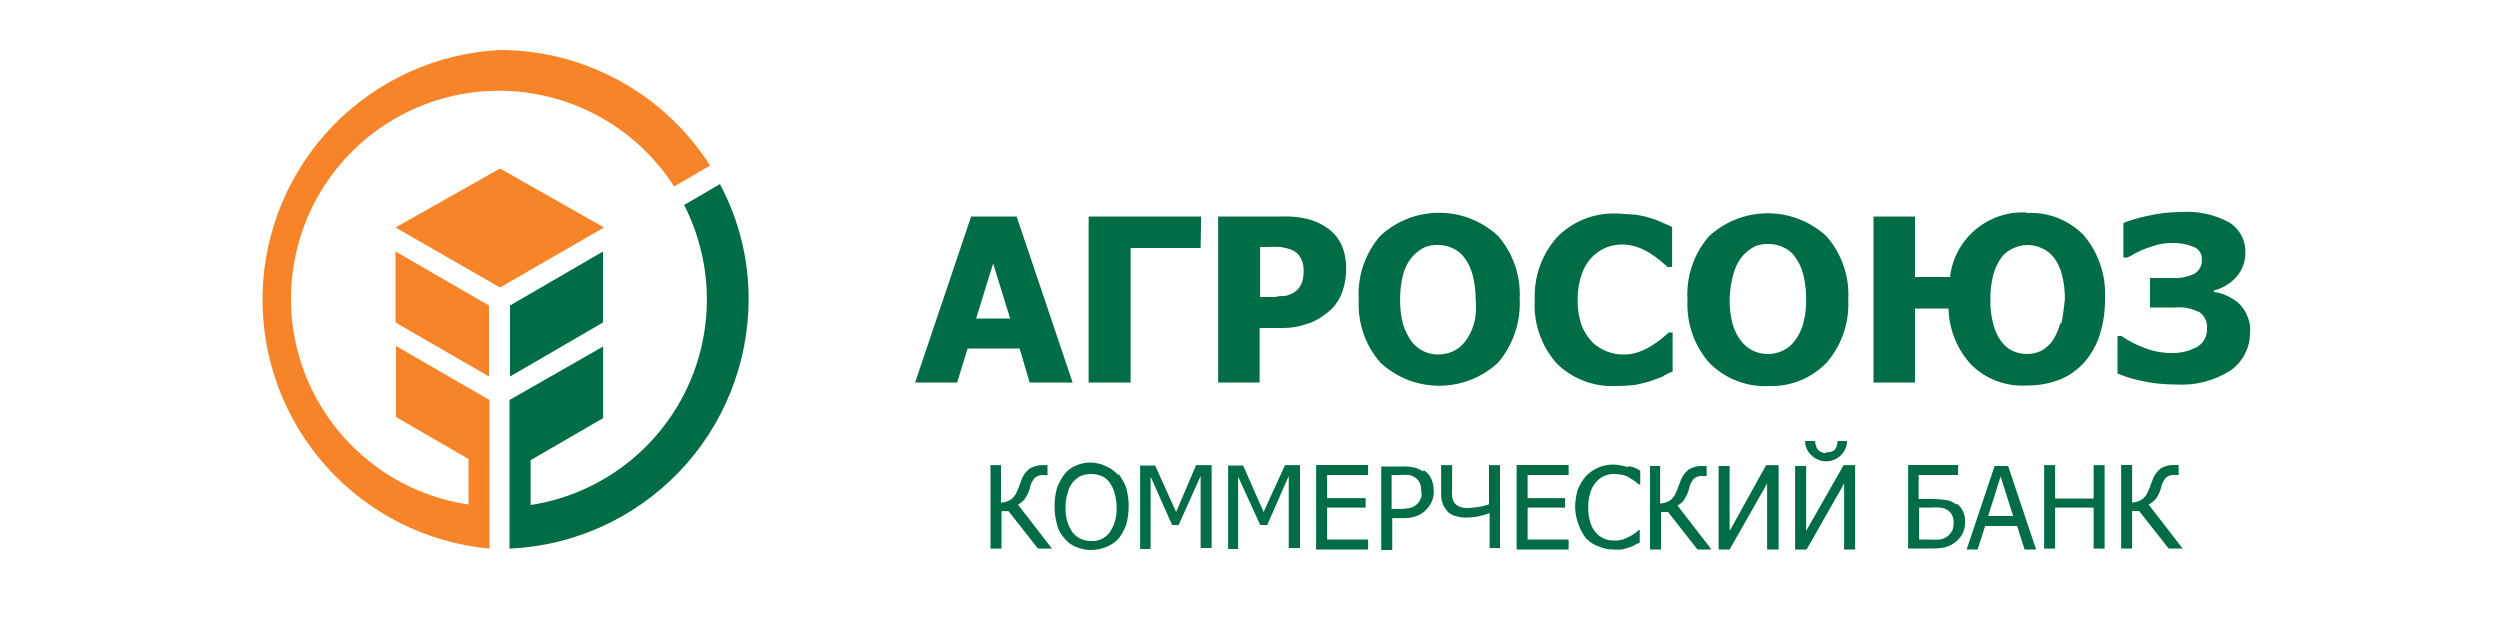
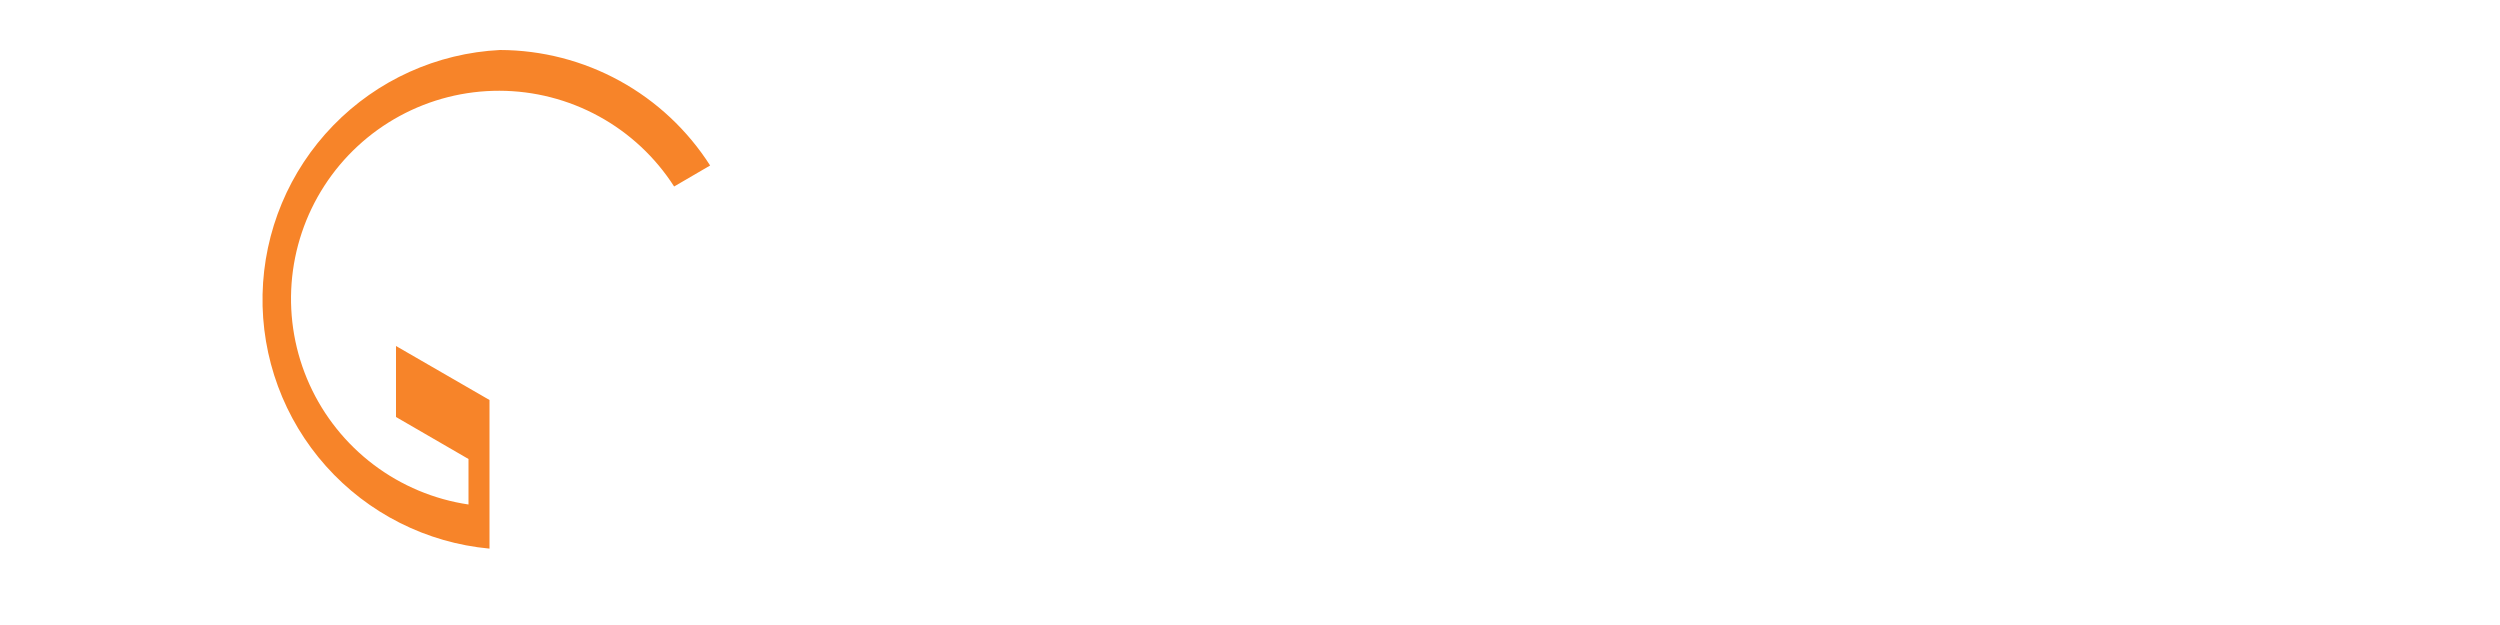
<svg xmlns="http://www.w3.org/2000/svg" viewBox="0 0 200 50">
  <g fill="#006D46">
-     <path d="M40.8 30.12l7.44-4.32v-5.68l-7.44 4.32v5.68z" />
-     <path d="M57.61 14.72l-2.88 1.68c1.197 2.344 1.821 4.938 1.82 7.57-.001 2.632-.627 5.226-1.825 7.569-1.199 2.343-2.937 4.368-5.07 5.908-2.134 1.54-4.603 2.553-7.204 2.953v-3.59l5.8-3.36v-5.73L40.76 32v11.89c5.133-.224 9.983-2.414 13.545-6.117C57.867 34.07 59.867 29.138 59.89 24c.019-3.221-.765-6.397-2.28-9.24" />
-     <path d="M82 39.89c.187-.266.323-.564.4-.88.056-.299.195-.576.4-.8.107-.083.229-.143.359-.178.131-.034.267-.042.401-.022h.24v-.8h-.28c-.406-.027-.811.071-1.16.28-.322.258-.558.606-.68 1-.047.104-.087.211-.12.32-.043.137-.096.271-.16.4-.092.279-.258.528-.48.72-.248.17-.539.267-.84.28v-3h-.84v6.68h.88v-3h.56l2.36 3h1.12l-2.72-3.52c.221-.115.412-.279.56-.48zM89.45 38c-.253-.291-.567-.524-.92-.68-.386-.195-.808-.304-1.24-.32-.412-.006-.821.076-1.2.24-.361.142-.678.377-.92.68-.247.332-.448.695-.6 1.08-.274.981-.274 2.019 0 3 .101.407.308.779.6 1.08.242.303.559.538.92.68.38.158.788.24 1.2.24.412 0 .82-.082 1.2-.24.382-.146.724-.379 1-.68.255-.327.457-.691.6-1.08.274-.981.274-2.019 0-3-.152-.385-.353-.748-.6-1.08l-.04.08zm-.68 4.6c-.17.228-.395.41-.653.529-.259.119-.543.171-.827.151-.282.006-.562-.052-.818-.169-.256-.118-.483-.292-.662-.511-.402-.587-.599-1.29-.56-2-.014-.393.04-.785.16-1.16.068-.307.204-.594.4-.84.173-.217.392-.395.64-.52.54-.213 1.14-.213 1.68 0 .255.115.475.294.64.52.181.255.316.539.4.84.101.379.154.768.16 1.16.034.71-.163 1.411-.56 2zm5.32-1.64l-1.68-3.72h-1.2v6.68h.84v-5.79L93.77 42h.52l1.76-3.92v5.76h.88v-6.63h-1.24l-1.6 3.75zm7 0l-1.64-3.72h-1.2v6.68h.8v-5.79l1.77 3.87h.56l1.72-3.92v5.76h.9v-6.63h-1.2l-1.71 3.75zm4.2 3h4.16v-.8h-3.28v-2.55h3.08v-.76h-3.08V38h3.28v-.8h-4.16v6.76zm8.56-6.24c-.216-.153-.461-.262-.72-.32-.328-.071-.665-.098-1-.08h-1.63V44h.88v-2.55h.76c.393.021.787-.034 1.16-.16.307-.101.583-.28.8-.52.182-.187.331-.403.44-.64.118-.264.173-.551.16-.84.005-.344-.063-.685-.2-1-.134-.277-.341-.513-.6-.68l-.05.11zm-.2 2.16c-.053.169-.149.321-.28.44-.157.152-.349.263-.56.32-.29.052-.585.079-.88.08h-.6V38h.72c.226-.024.454-.024.68 0 .172.035.335.103.48.2.15.102.274.24.36.4.086.188.127.393.12.6.047.2.051.408.01.61l-.05.07zm5.44.48c-.273.095-.554.162-.84.2-.278.043-.559.07-.84.08-.233.01-.465-.031-.68-.12-.159-.07-.297-.18-.4-.32-.089-.146-.143-.31-.16-.48-.024-.226-.024-.454 0-.68v-1.83h-.88v2.28c-.014.302.041.603.16.88.1.22.235.423.4.6.182.161.402.271.64.32.259.082.529.122.8.12.295-.005.589-.032.88-.08.341-.065.675-.158 1-.28v2.8h.83v-6.64h-.88v3.08l-.03.07zm2.24 3.6h4.16v-.8h-3.28v-2.55h3v-.76h-3V38h3.28v-.8h-4.16v6.76zm8.92-6.6l-.56-.12c-.509-.113-1.039-.091-1.537.063-.498.154-.947.436-1.303.817-.274.321-.49.686-.64 1.08-.134.468-.201.953-.2 1.44.022.466.12.926.29 1.36.134.393.337.759.6 1.08.278.29.621.509 1 .64.379.164.788.246 1.2.24.213.024.427.024.64 0 .19-.04.377-.093.56-.16.172-.035.335-.103.48-.2.12-.08.28-.12.4-.2v-1h-.08c-.085.09-.178.17-.28.24-.141.102-.288.196-.44.28-.16.08-.36.16-.56.24-.234.068-.477.095-.72.08-.275.009-.549-.046-.8-.16-.245-.114-.463-.277-.64-.48-.208-.243-.359-.53-.44-.84-.12-.374-.174-.767-.16-1.16-.011-.393.043-.785.16-1.16.08-.31.231-.598.44-.84.179-.228.413-.407.68-.52.251-.114.525-.169.8-.16.229.002.457.029.68.08.202.038.393.12.56.24.152.084.299.178.44.28.094.096.202.177.32.24h.08v-1.11l-.44-.24-.44-.12-.09.07zm4.48 2.6c.187-.266.323-.564.4-.88.056-.299.195-.576.4-.8.107-.083.229-.143.36-.178.13-.034.266-.042.4-.022h.24v-.8h-.28c-.406-.027-.811.071-1.16.28-.322.258-.558.606-.68 1-.047.104-.087.211-.12.32-.043.137-.096.271-.16.4-.092.279-.258.528-.48.72-.248.17-.539.267-.84.28v-3H132v6.68h.88v-3h.56l2.36 3h1.12l-2.72-3.52c.221-.115.412-.279.56-.48h-.03zm3.64 2.52v-5.2h-.88v6.68h.88l3-5.28v5.28h.92v-6.75h-1l-2.92 5.27zm7.72-6.24c-.118.007-.235-.011-.346-.052-.11-.041-.21-.105-.294-.188-.157-.207-.241-.46-.24-.72h-.8c-.004.2.033.4.109.585.076.186.188.354.331.495.225.247.519.421.844.5.325.079.666.059.98-.057.313-.116.585-.323.78-.594.196-.271.306-.595.316-.929H147c.018.262-.069.521-.24.72-.086.07-.185.122-.292.151-.107.029-.219.036-.328.019l-.05.07zm-1.6 6.24v-5.2h-.88v6.68h.92l3-5.28v5.28h.88v-6.75h-.92l-3 5.27zm12-2.12c-.228-.192-.505-.316-.8-.36-.371-.054-.745-.081-1.12-.08h-1.08V38h3.16v-.8h-4v6.68h1.92c.377.009.753-.032 1.12-.12.294-.091.566-.24.8-.44.213-.178.39-.395.52-.64.127-.276.195-.576.2-.88.014-.302-.041-.603-.16-.88-.115-.255-.294-.475-.52-.64l-.04.08zm-.36 2.16c-.086.16-.21.298-.36.4-.167.12-.358.202-.56.24-.306.025-.614.025-.92 0h-.76v-2.55h.8c.306-.024.614-.024.92 0 .199.024.391.092.56.2.15.102.274.24.36.4.086.188.127.393.12.6-.001.217-.035.433-.1.64l-.06.07zm3.44-5.24l-2.24 6.68h.88l.6-1.88h2.56l.6 1.88h.92l-2.24-6.68h-1.08zm-.52 4l1-3.16 1 3.16h-2zm8.44-1.4h-3.08v-2.67h-.88v6.68h.88v-3.28h3.08v3.28h.88v-6.68h-.88v2.67zm5 0c.187-.266.323-.564.4-.88.056-.299.195-.576.4-.8.107-.083.229-.143.36-.178.13-.034.266-.042.4-.022h.24v-.8h-.28c-.406-.027-.811.071-1.16.28-.322.258-.558.606-.68 1-.047.104-.087.211-.12.32-.043.137-.096.271-.16.4-.092.279-.258.528-.48.72-.248.17-.539.267-.84.28v-3h-.88v6.68h.88v-3h.56l2.36 3h1.12l-2.72-3.52c.233-.114.438-.278.6-.48zM82.37 30.6h3.44l-4.48-13.28h-3.64L73.21 30.6h3.36l.84-2.72h4.16l.8 2.72zm-4.28-5.12l1.36-4.4 1.36 4.4h-2.72zm18-8.16h-9V30.6h3.36V19.84h5.6l.04-2.52zm10.48 7.36c.38-.399.667-.877.84-1.4.193-.566.288-1.162.28-1.76.023-.689-.114-1.373-.4-2-.264-.534-.664-.99-1.16-1.32-.463-.314-.977-.544-1.52-.68-.654-.158-1.327-.225-2-.2h-5.16V30.6h3.32v-4.36h1.76c.43.005.859-.035 1.28-.12.367-.083.727-.19 1.08-.32.31-.127.605-.288.88-.48.285-.193.556-.407.81-.64h-.01zm-2.4-2.12c-.093.257-.244.489-.44.68-.131.116-.279.211-.44.28-.176.085-.366.139-.56.16-.2 0-.44 0-.72.08h-1.2v-4h.48c.386-.024.774-.024 1.16 0 .314.047.623.128.92.24.266.117.489.312.64.56.183.301.28.647.28 1 .014.338-.026.675-.12 1zm17.4 1.4c.112-1.853-.505-3.676-1.72-5.08-1.281-1.195-2.968-1.86-4.72-1.86-1.752 0-3.439.665-4.72 1.86-1.221 1.415-1.835 3.255-1.71 5.12-.095 1.826.522 3.619 1.72 5 1.281 1.195 2.968 1.86 4.72 1.86 1.752 0 3.439-.665 4.72-1.86 1.174-1.396 1.787-3.178 1.72-5l-.01-.04zm-3.68 2c-.138.493-.368.954-.68 1.36-.261.346-.605.622-1 .8-.366.16-.761.242-1.16.24-.386.002-.768-.08-1.12-.24-.395-.178-.739-.454-1-.8-.298-.414-.527-.873-.68-1.36-.174-.652-.255-1.325-.24-2-.01-.674.071-1.347.24-2 .128-.496.359-.96.68-1.36.28-.328.619-.599 1-.8.353-.15.736-.219 1.12-.2.386-.002.768.08 1.12.24.404.164.751.442 1 .8.299.408.517.87.64 1.36.169.653.25 1.326.24 2 .079.671.024 1.35-.16 2v-.04zm15.92 3.76V26.6h-.32c-.16.16-.36.32-.6.52-.253.205-.52.392-.8.56-.313.199-.649.36-1 .48-.396.147-.818.215-1.24.2-.438-.002-.871-.083-1.28-.24-.43-.162-.824-.407-1.16-.72-.379-.392-.677-.854-.88-1.36-.226-.67-.334-1.373-.32-2.08-.006-.68.102-1.356.32-2 .166-.505.439-.969.8-1.36.33-.341.724-.613 1.16-.8.421-.164.869-.245 1.32-.24.395.005.786.072 1.16.2.35.122.686.283 1 .48.293.181.574.381.84.6.24.2.44.36.6.52h.36v-3.2c-.24-.12-.52-.24-.88-.4-.322-.149-.657-.269-1-.36-.391-.118-.793-.199-1.2-.24-.44 0-.88-.08-1.44-.08-.875-.025-1.746.133-2.557.464-.811.331-1.544.827-2.153 1.456-1.211 1.376-1.842 3.168-1.76 5-.056.921.071 1.844.373 2.716.302.872.773 1.675 1.387 2.364.626.613 1.372 1.09 2.191 1.399.819.31 1.694.446 2.569.401.494.001.989-.025 1.48-.08.36-.08.76-.16 1.16-.28l1-.36c.276-.178.571-.326.88-.44h-.01zm7.6 1.16c.877.044 1.754-.101 2.57-.425.816-.324 1.553-.821 2.16-1.455 1.195-1.384 1.811-3.174 1.72-5 .112-1.853-.506-3.676-1.72-5.08-1.281-1.195-2.968-1.86-4.72-1.86-1.752 0-3.439.665-4.72 1.86-1.207 1.407-1.817 3.23-1.7 5.08-.095 1.826.522 3.619 1.72 5 .608.625 1.341 1.116 2.15 1.442.81.325 1.678.478 2.55.448l-.01-.01zm-2.72-9c.128-.496.359-.96.68-1.36.28-.328.619-.599 1-.8.353-.15.736-.219 1.12-.2.386-.002.768.08 1.12.24.404.164.751.442 1 .8.299.408.517.87.64 1.36.169.653.25 1.326.24 2 .015.675-.066 1.348-.24 2-.138.493-.368.954-.68 1.36-.261.346-.605.622-1 .8-.366.16-.761.241-1.16.24-.386.002-.768-.08-1.12-.24-.395-.178-.739-.454-1-.8-.313-.405-.544-.867-.68-1.36-.174-.652-.255-1.325-.24-2 .026-.703.133-1.401.32-2.08v.04zM162.15 17c-1.49-.087-2.957.399-4.1 1.359-1.143.959-1.876 2.319-2.05 3.801h-2.8v-4.84h-3.32V30.6h3.32v-5.92h2.68c.04 1.681.694 3.289 1.84 4.52.579.564 1.27 1.001 2.027 1.284.758.282 1.566.404 2.373.356.916.014 1.826-.149 2.68-.48.771-.315 1.457-.809 2-1.44.547-.643.956-1.392 1.2-2.2.278-.907.413-1.851.4-2.8.105-1.845-.495-3.661-1.68-5.08-.592-.614-1.309-1.093-2.103-1.404-.794-.311-1.646-.446-2.497-.396l.03-.04zm2.68 8.84c-.132.512-.348.999-.64 1.44-.246.329-.56.602-.92.8-.352.158-.734.24-1.12.24-.386 0-.768-.082-1.12-.24-.366-.172-.682-.433-.92-.76-.299-.408-.517-.87-.64-1.36-.174-.652-.255-1.325-.24-2-.01-.674.071-1.347.24-2 .132-.487.349-.948.64-1.36.262-.336.607-.598 1-.76.339-.155.707-.237 1.08-.24.386-.002.768.08 1.12.24.393.163.738.424 1 .76.299.408.517.87.64 1.36.169.653.25 1.326.24 2-.08.72-.16 1.36-.28 1.92l-.08-.04zm14.92-.64c-.162-.383-.408-.725-.72-1-.28-.227-.589-.416-.92-.56-.318-.141-.655-.236-1-.28v-.12c.694-.173 1.321-.549 1.8-1.08.484-.551.742-1.266.72-2 .01-.471-.103-.936-.327-1.35-.225-.414-.553-.762-.953-1.01-1.173-.641-2.506-.932-3.84-.84-.929.003-1.855.111-2.76.32-.642.132-1.271.319-1.88.56v2.76h.32c.208-.092.408-.199.6-.32.282-.157.576-.291.88-.4.328-.123.661-.23 1-.32.368-.082.743-.122 1.12-.12.59-.018 1.176.091 1.72.32.2.076.369.215.484.395.116.18.17.392.156.605.013.22-.031.439-.13.635-.098.197-.246.364-.43.485-.571.279-1.206.403-1.84.36H172v2.36h1.92c.717-.072 1.44.067 2.08.4.194.149.346.344.444.568.098.224.138.469.116.712.015.296-.052.591-.193.852-.141.261-.351.478-.607.628-.663.354-1.41.52-2.16.48-.728-.015-1.446-.164-2.12-.44-.623-.232-1.214-.541-1.76-.92h-.32v3c.695.29 1.419.504 2.16.64.817.163 1.647.243 2.48.24 1.548.104 3.09-.288 4.4-1.12.482-.338.875-.787 1.146-1.31.272-.522.414-1.102.414-1.69.052-.48-.031-.965-.24-1.4l-.01-.04z" />
+     <path d="M40.8 30.12l7.44-4.32l-7.44 4.32v5.68z" />
  </g>
  <g fill="#F78429">
    <path d="M40 4c-5.052.253-9.82 2.411-13.345 6.04-3.525 3.628-5.543 8.457-5.65 13.514-.106 5.057 1.707 9.967 5.076 13.74C29.45 41.068 34.123 43.424 39.16 43.89V32l-7.48-4.32v5.68l5.8 3.36v3.64c-2.754-.408-5.362-1.502-7.584-3.179-2.222-1.678-3.988-3.886-5.136-6.423-1.148-2.537-1.64-5.321-1.433-8.098.208-2.777 1.109-5.457 2.62-7.795 1.512-2.338 3.586-4.26 6.033-5.588 2.447-1.329 5.188-2.022 7.973-2.016 2.784.005 5.523.71 7.965 2.048C50.361 10.646 52.427 12.576 53.93 14.92l2.88-1.68c-1.803-2.825-4.288-5.152-7.225-6.767C46.648 4.859 43.352 4.008 40 4z" />
-     <path d="M39.12 30.12l-7.48-4.32v-5.68l7.48 4.32v5.68zM40 13.48l-8.36 4.72L40 23l8.32-4.8L40 13.48z" />
  </g>
</svg>